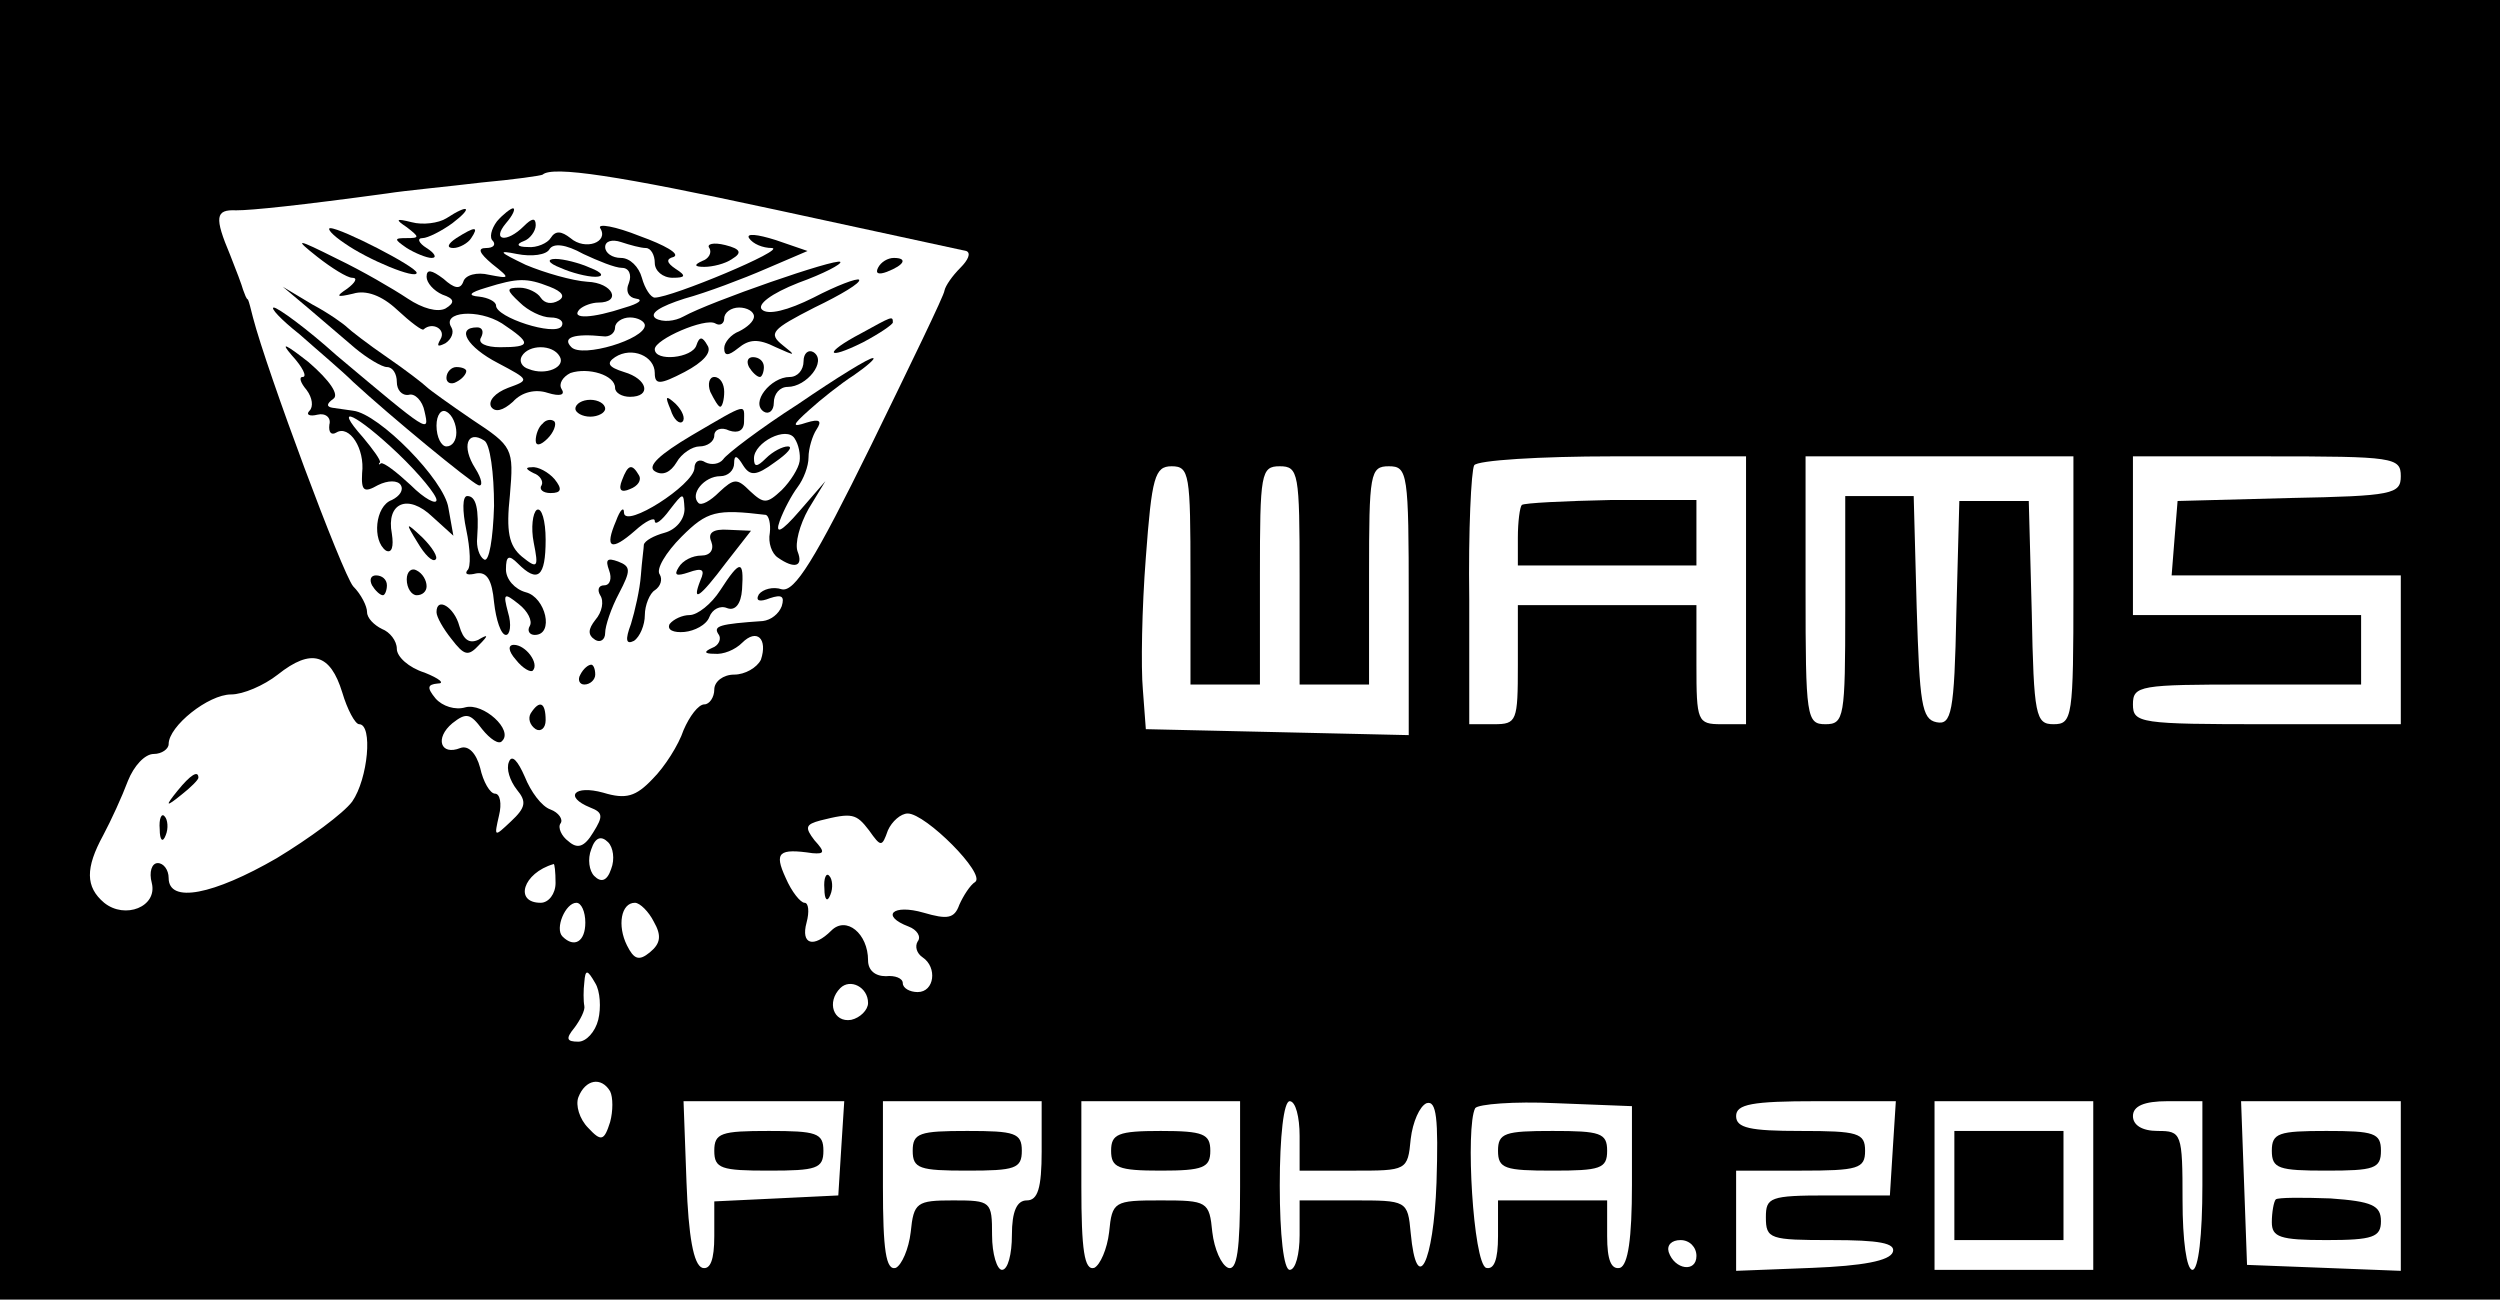
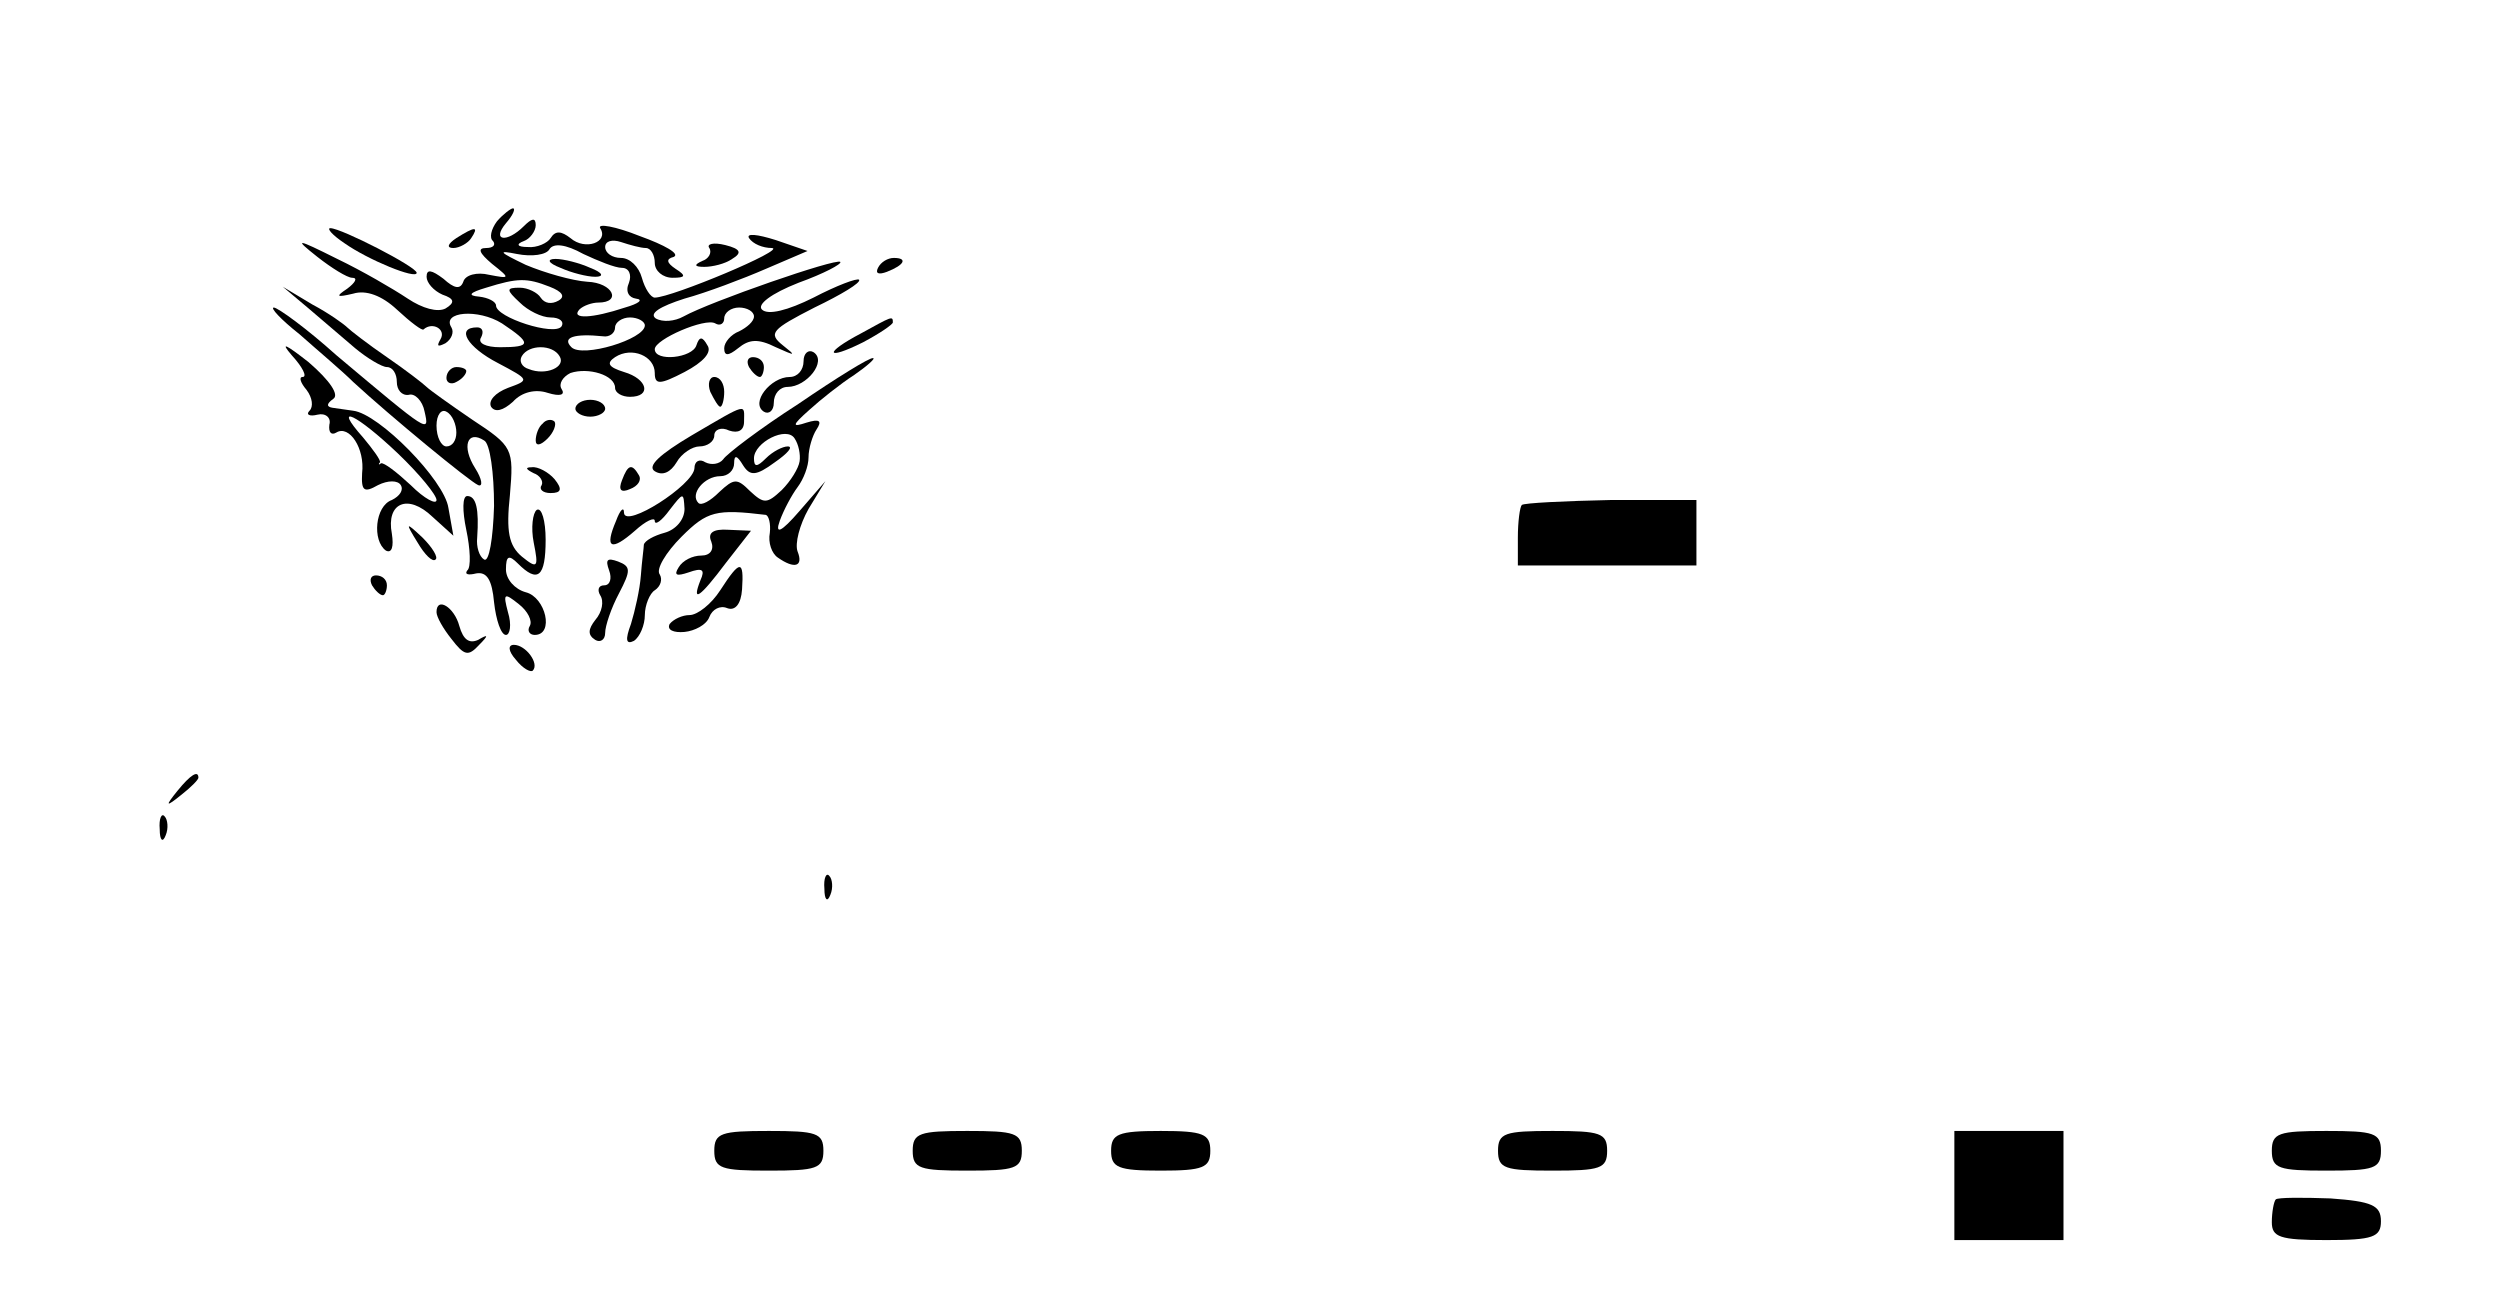
<svg xmlns="http://www.w3.org/2000/svg" version="1.0" width="252pt" height="131pt" viewBox="0 0 252 131" preserveAspectRatio="xMidYMid meet">
  <g transform="translate(0,131) scale(0.1,-0.1)" fill="#000000" stroke="none">
-     <path d="M0 655 l0 -655 1260 0 1260 0 0 655 0 655 -1260 0 -1260 0 0 -655z m780 444 c102 -22 189 -41 194 -42 5 -2 2 -9 -6 -17 -8 -8 -15 -18 -16 -23 0 -4 -34 -74 -74 -156 -57 -116 -77 -148 -90 -145 -9 3 -19 0 -23 -5 -4 -7 1 -8 11 -4 12 4 15 2 12 -8 -3 -8 -11 -14 -19 -15 -44 -3 -50 -5 -45 -13 4 -5 0 -12 -6 -14 -9 -4 -8 -6 2 -6 9 -1 21 4 28 11 15 15 26 4 19 -17 -4 -8 -16 -15 -27 -15 -11 0 -20 -7 -20 -15 0 -8 -5 -15 -10 -15 -6 0 -15 -12 -21 -26 -5 -15 -19 -37 -31 -49 -17 -18 -27 -21 -50 -14 -29 8 -40 -4 -13 -15 13 -5 13 -9 3 -25 -9 -15 -16 -17 -25 -9 -7 5 -11 14 -8 18 3 4 -2 11 -10 14 -9 3 -20 18 -26 33 -7 16 -13 23 -16 15 -3 -7 1 -19 8 -28 10 -12 9 -18 -6 -32 -17 -16 -17 -16 -12 6 3 12 1 22 -4 22 -5 0 -12 12 -15 26 -4 15 -12 23 -20 20 -20 -8 -26 10 -8 25 14 11 18 10 30 -6 8 -10 17 -16 20 -12 12 11 -19 39 -37 34 -10 -3 -23 1 -30 9 -9 11 -8 14 2 15 8 0 2 5 -13 11 -16 5 -28 16 -28 24 0 8 -7 17 -15 20 -8 4 -15 11 -15 17 0 6 -6 18 -14 26 -11 13 -87 217 -101 271 -2 8 -4 16 -5 18 -2 1 -3 5 -5 10 -1 4 -7 20 -13 35 -16 38 -15 46 6 45 16 0 64 5 152 17 19 3 62 7 95 11 33 3 61 7 62 8 10 9 76 -1 233 -35z m980 -384 l0 -135 -25 0 c-24 0 -25 3 -25 60 l0 60 -90 0 -90 0 0 -60 c0 -57 -1 -60 -24 -60 l-25 0 0 126 c-1 69 2 130 5 135 3 5 66 9 140 9 l134 0 0 -135z m330 0 c0 -128 -1 -135 -20 -135 -18 0 -20 8 -22 113 l-3 112 -35 0 -35 0 -3 -113 c-2 -101 -5 -113 -20 -110 -15 3 -17 19 -20 116 l-3 112 -34 0 -35 0 0 -115 c0 -108 -1 -115 -20 -115 -19 0 -20 7 -20 135 l0 135 135 0 135 0 0 -135z m330 115 c0 -18 -8 -20 -112 -22 l-113 -3 -3 -37 -3 -38 115 0 116 0 0 -75 0 -75 -135 0 c-128 0 -135 1 -135 20 0 19 7 20 115 20 l115 0 0 35 0 35 -115 0 -115 0 0 80 0 80 135 0 c128 0 135 -1 135 -20z m-1220 -100 l0 -110 35 0 35 0 0 110 c0 103 1 110 20 110 19 0 20 -7 20 -110 l0 -110 35 0 35 0 0 110 c0 103 1 110 20 110 19 0 20 -7 20 -135 l0 -136 -132 3 -133 3 -3 40 c-2 22 -1 82 3 133 6 81 9 92 26 92 18 0 19 -8 19 -110z m-855 -118 c5 -17 13 -32 17 -32 14 0 9 -55 -7 -78 -9 -12 -43 -37 -76 -57 -64 -37 -109 -46 -109 -20 0 8 -5 15 -11 15 -6 0 -9 -9 -6 -20 6 -24 -27 -37 -48 -20 -19 16 -19 35 -1 68 8 15 19 39 25 55 6 15 17 27 26 27 8 0 15 5 15 10 0 18 40 50 63 50 12 0 33 9 47 20 34 27 53 21 65 -18z m531 -139 c12 -17 13 -17 19 0 4 9 13 17 20 17 18 0 79 -61 68 -69 -5 -3 -12 -14 -16 -23 -5 -14 -12 -15 -36 -8 -31 9 -44 -3 -15 -14 8 -3 13 -10 9 -15 -3 -5 -1 -12 5 -16 15 -10 12 -35 -5 -35 -8 0 -15 4 -15 9 0 5 -8 8 -17 7 -11 0 -18 6 -18 16 0 27 -22 45 -37 30 -18 -18 -31 -14 -25 8 3 11 2 20 -2 20 -4 0 -13 11 -19 25 -12 26 -7 30 27 25 12 -1 13 1 2 13 -10 13 -9 16 6 20 32 8 36 7 49 -10z m-260 -39 c-4 -12 -10 -14 -17 -7 -5 5 -7 17 -3 27 4 12 10 14 17 7 5 -5 7 -17 3 -27z m-56 -14 c0 -11 -7 -20 -15 -20 -27 0 -18 30 13 39 1 1 2 -8 2 -19z m30 -40 c0 -19 -11 -26 -23 -14 -8 8 3 34 14 34 5 0 9 -9 9 -20z m69 1 c8 -14 7 -22 -4 -31 -11 -9 -16 -7 -23 7 -10 20 -6 43 8 43 5 0 14 -9 19 -19z m-56 -99 c-3 -12 -12 -22 -20 -22 -12 0 -13 3 -4 14 6 8 11 18 10 22 -1 5 -1 16 0 24 1 13 3 13 11 -1 5 -8 6 -25 3 -37z m272 17 c0 -7 -8 -15 -17 -17 -18 -3 -25 18 -11 32 10 10 28 1 28 -15z m-260 -89 c3 -6 3 -20 0 -31 -6 -19 -9 -20 -22 -6 -9 9 -13 23 -10 31 7 18 23 21 32 6z m233 -57 l-3 -48 -62 -3 -63 -3 0 -35 c0 -24 -4 -34 -12 -32 -9 3 -14 32 -16 86 l-3 82 81 0 81 0 -3 -47z m202 -3 c0 -38 -4 -50 -15 -50 -10 0 -15 -11 -15 -35 0 -19 -4 -35 -10 -35 -5 0 -10 16 -10 35 0 34 -1 35 -39 35 -37 0 -40 -2 -43 -32 -2 -17 -9 -33 -15 -36 -10 -3 -13 18 -13 82 l0 86 80 0 80 0 0 -50z m200 -36 c0 -64 -3 -85 -12 -82 -7 3 -14 19 -16 36 -3 31 -5 32 -52 32 -47 0 -49 -1 -52 -32 -2 -17 -9 -33 -15 -36 -10 -3 -13 18 -13 82 l0 86 80 0 80 0 0 -86z m60 51 l0 -35 54 0 c54 0 55 0 58 32 2 17 9 33 16 36 10 3 12 -15 10 -80 -3 -82 -20 -115 -26 -51 -3 33 -4 33 -58 33 l-54 0 0 -35 c0 -19 -4 -35 -10 -35 -6 0 -10 35 -10 85 0 50 4 85 10 85 6 0 10 -16 10 -35z m335 -49 c0 -55 -4 -81 -12 -84 -9 -2 -13 8 -13 32 l0 36 -55 0 -55 0 0 -36 c0 -24 -4 -34 -12 -32 -13 5 -21 142 -11 161 3 4 39 7 81 5 l77 -3 0 -79z m263 37 l-3 -48 -63 0 c-58 0 -62 -2 -62 -22 0 -22 4 -23 66 -23 48 0 65 -3 62 -12 -3 -9 -31 -14 -81 -16 l-77 -3 0 51 0 50 65 0 c58 0 65 2 65 20 0 18 -7 20 -65 20 -51 0 -65 3 -65 15 0 12 16 15 81 15 l80 0 -3 -47z m202 -38 l0 -85 -80 0 -80 0 0 85 0 85 80 0 80 0 0 -85z m110 0 c0 -50 -4 -85 -10 -85 -6 0 -10 30 -10 70 0 68 -1 70 -25 70 -16 0 -25 6 -25 15 0 10 11 15 35 15 l35 0 0 -85z m200 0 l0 -86 -77 3 -78 3 -3 83 -3 82 81 0 80 0 0 -85z m-710 -71 c0 -17 -22 -14 -28 4 -2 7 3 12 12 12 9 0 16 -7 16 -16z" />
-     <path d="M450 1090 c-8 -5 -24 -7 -35 -4 -16 4 -17 3 -5 -5 13 -10 13 -11 0 -11 -13 0 -13 -1 0 -10 8 -5 20 -10 25 -10 6 0 3 5 -5 10 -8 5 -10 10 -4 10 5 0 19 7 30 15 21 16 17 20 -6 5z" />
    <path d="M501 1087 c-6 -8 -8 -17 -4 -20 3 -4 0 -7 -7 -7 -9 0 -7 -5 6 -16 19 -15 18 -15 -3 -11 -12 3 -24 0 -26 -7 -3 -8 -9 -7 -20 3 -12 9 -17 10 -17 2 0 -6 7 -14 16 -18 12 -4 13 -8 3 -14 -8 -4 -23 0 -38 10 -15 10 -46 28 -71 40 -42 21 -44 21 -20 2 14 -11 30 -21 35 -21 6 0 3 -5 -5 -11 -12 -8 -11 -9 6 -5 13 4 29 -2 44 -16 14 -13 26 -22 27 -20 9 8 23 0 17 -10 -4 -7 -3 -8 5 -4 6 4 9 11 6 16 -10 16 27 19 51 4 30 -20 30 -24 -2 -24 -14 0 -23 4 -19 10 3 6 1 10 -4 10 -22 0 -10 -20 21 -36 32 -17 32 -17 10 -25 -13 -5 -20 -13 -17 -19 4 -6 12 -4 22 5 9 10 23 13 35 9 13 -4 18 -2 14 4 -3 5 1 12 9 16 18 6 45 -2 45 -15 0 -5 7 -9 15 -9 22 0 18 18 -6 25 -16 5 -18 9 -9 15 17 11 40 1 40 -16 0 -12 5 -12 30 1 19 10 28 20 23 27 -5 9 -8 9 -11 0 -4 -13 -42 -17 -42 -4 0 10 51 32 61 26 5 -3 9 0 9 5 0 6 7 11 15 11 8 0 15 -4 15 -9 0 -5 -7 -11 -15 -15 -8 -3 -15 -11 -15 -17 0 -8 4 -8 14 0 11 9 20 10 38 1 20 -9 21 -9 7 2 -15 12 -11 16 32 38 27 13 47 25 45 28 -2 2 -23 -6 -46 -18 -26 -13 -46 -18 -52 -12 -5 5 9 16 37 27 25 9 44 19 42 21 -4 4 -131 -40 -158 -55 -9 -5 -21 -6 -28 -2 -7 5 4 12 29 20 22 6 59 20 82 30 l42 18 -32 11 c-19 6 -30 7 -27 2 4 -6 14 -10 23 -10 16 -1 -101 -50 -118 -50 -4 0 -10 9 -13 20 -3 11 -12 20 -21 20 -9 0 -16 5 -16 11 0 6 7 8 16 5 9 -3 20 -6 25 -6 5 0 9 -7 9 -15 0 -8 8 -15 18 -15 13 0 14 2 3 9 -9 6 -10 10 -2 12 7 3 -9 12 -34 21 -25 10 -43 13 -40 8 9 -14 -15 -23 -30 -10 -9 7 -15 8 -20 0 -3 -5 -14 -10 -23 -9 -11 0 -12 3 -4 6 6 2 12 10 12 16 0 8 -4 7 -12 -1 -17 -17 -33 -15 -18 3 7 8 10 15 7 15 -2 0 -10 -6 -16 -13z m126 -47 c7 0 10 -7 7 -15 -4 -9 0 -15 7 -16 8 -1 3 -5 -11 -9 -33 -11 -55 -12 -46 -2 4 4 13 7 19 7 24 0 15 20 -11 21 -15 1 -43 9 -62 17 -27 13 -29 15 -9 11 15 -3 30 -1 33 5 4 6 16 5 34 -5 15 -7 32 -14 39 -14z m-73 -19 c13 -5 16 -10 9 -14 -7 -4 -14 -3 -18 3 -3 5 -13 10 -21 10 -14 0 -14 -2 0 -15 8 -8 22 -15 31 -15 9 0 14 -4 11 -9 -7 -10 -66 9 -66 21 0 4 -8 8 -17 9 -12 1 -10 4 7 9 32 10 41 10 64 1z m96 -39 c0 -14 -63 -33 -74 -22 -10 10 3 14 32 11 6 -1 12 3 12 9 0 5 7 10 15 10 8 0 15 -4 15 -8z m-86 -31 c7 -11 -14 -20 -31 -13 -7 2 -10 8 -7 13 7 12 31 12 38 0z" />
    <path d="M565 1040 c11 -5 27 -9 35 -9 9 0 8 4 -5 9 -11 5 -27 9 -35 9 -9 0 -8 -4 5 -9z" />
    <path d="M347 1065 c24 -17 73 -37 73 -30 0 6 -76 45 -87 45 -4 0 2 -7 14 -15z" />
    <path d="M460 1070 c-9 -6 -10 -10 -3 -10 6 0 15 5 18 10 8 12 4 12 -15 0z" />
    <path d="M715 1060 c3 -5 -1 -11 -7 -13 -9 -4 -8 -6 2 -6 8 0 21 3 28 8 10 6 9 10 -7 14 -12 3 -19 1 -16 -3z" />
    <path d="M885 1040 c-3 -6 1 -7 9 -4 18 7 21 14 7 14 -6 0 -13 -4 -16 -10z" />
    <path d="M310 1000 c14 -12 35 -30 48 -41 12 -10 27 -19 32 -19 6 0 10 -7 10 -15 0 -8 5 -14 12 -13 6 2 14 -6 16 -17 5 -22 5 -22 -89 57 -30 27 -59 48 -63 48 -4 0 7 -12 26 -27 18 -16 43 -37 54 -48 38 -35 117 -100 126 -104 5 -2 4 6 -3 17 -14 22 -8 39 9 28 6 -3 10 -33 10 -66 -1 -33 -5 -57 -10 -54 -5 3 -8 13 -7 22 2 29 -1 42 -10 42 -5 0 -5 -15 -1 -34 4 -19 5 -38 1 -41 -3 -4 1 -5 9 -3 11 2 16 -7 18 -29 2 -18 7 -33 12 -33 4 0 6 10 2 23 -5 19 -4 20 11 8 9 -7 14 -17 11 -22 -3 -5 0 -9 5 -9 20 0 11 38 -9 43 -11 3 -20 13 -20 23 0 14 3 15 12 6 20 -20 28 -14 28 24 0 19 -4 33 -9 30 -4 -3 -6 -18 -3 -33 5 -25 4 -27 -12 -14 -13 11 -16 25 -12 62 4 47 3 49 -38 76 -22 15 -43 30 -46 33 -3 3 -21 17 -40 30 -19 13 -37 27 -40 30 -3 3 -18 14 -35 23 l-30 18 25 -21z m150 -126 c0 -8 -4 -14 -10 -14 -5 0 -10 9 -10 21 0 11 5 17 10 14 6 -3 10 -13 10 -21z" />
    <path d="M868 974 c-38 -20 -36 -28 2 -9 17 9 30 18 30 20 0 7 -1 6 -32 -11z" />
    <path d="M294 952 c11 -12 16 -22 11 -22 -4 0 -2 -6 4 -13 6 -8 7 -17 3 -21 -4 -4 0 -6 8 -4 8 2 14 -3 12 -10 -1 -8 2 -11 7 -8 13 8 29 -16 26 -41 -1 -18 2 -20 16 -12 10 5 20 5 23 0 3 -5 -1 -11 -9 -15 -17 -6 -20 -41 -6 -51 6 -3 8 4 6 17 -6 31 16 41 41 17 l21 -19 -5 28 c-4 28 -70 95 -96 98 -6 1 -15 2 -21 3 -6 1 -6 4 1 9 6 4 -3 18 -25 37 -23 18 -29 21 -17 7z m107 -99 c22 -21 39 -42 39 -47 0 -5 -12 1 -26 15 -14 13 -27 23 -30 22 -2 -2 -3 -1 -1 1 1 2 -7 13 -17 25 -32 36 -6 23 35 -16z" />
    <path d="M810 946 c0 -9 -6 -16 -14 -16 -19 0 -40 -26 -26 -35 5 -3 10 1 10 9 0 9 6 16 14 16 19 0 40 26 26 35 -5 3 -10 -1 -10 -9z" />
    <path d="M755 940 c3 -5 8 -10 11 -10 2 0 4 5 4 10 0 6 -5 10 -11 10 -5 0 -7 -4 -4 -10z" />
    <path d="M805 903 c-39 -25 -73 -51 -76 -56 -4 -5 -12 -6 -18 -3 -6 4 -11 1 -11 -6 -1 -17 -70 -61 -71 -45 0 7 -4 3 -8 -8 -12 -28 -5 -31 19 -10 11 10 20 14 20 10 0 -5 7 0 15 11 14 18 14 18 15 1 0 -11 -9 -21 -20 -24 -11 -3 -20 -8 -21 -12 0 -3 -2 -17 -3 -31 -1 -14 -6 -36 -10 -49 -6 -16 -5 -21 3 -17 6 4 11 16 11 26 0 10 5 22 10 25 6 4 8 11 5 16 -4 5 6 22 22 38 26 26 35 28 85 22 3 -1 5 -9 4 -18 -2 -10 2 -21 8 -25 17 -12 26 -9 20 6 -3 8 2 27 11 43 l17 28 -26 -30 c-19 -22 -25 -24 -20 -10 4 11 12 26 18 34 6 8 11 21 11 30 0 9 4 22 8 28 6 9 3 11 -10 7 -15 -5 -15 -3 3 13 11 10 31 26 45 35 13 9 22 17 19 17 -3 1 -37 -20 -75 -46z m1 -58 c-1 -7 -9 -20 -18 -29 -15 -14 -18 -14 -32 -1 -13 13 -16 13 -31 -1 -9 -9 -18 -14 -21 -11 -9 9 6 27 22 27 8 0 14 6 14 13 0 9 3 8 9 -2 7 -11 13 -11 32 3 13 9 19 16 13 16 -5 0 -15 -5 -22 -12 -9 -9 -12 -9 -12 0 0 16 33 33 41 20 4 -6 6 -16 5 -23z" />
    <path d="M450 929 c0 -5 5 -7 10 -4 6 3 10 8 10 11 0 2 -4 4 -10 4 -5 0 -10 -5 -10 -11z" />
    <path d="M716 915 c4 -8 8 -15 10 -15 2 0 4 7 4 15 0 8 -4 15 -10 15 -5 0 -7 -7 -4 -15z" />
    <path d="M580 898 c0 -4 7 -8 15 -8 8 0 15 4 15 8 0 5 -7 9 -15 9 -8 0 -15 -4 -15 -9z" />
-     <path d="M676 897 c3 -10 9 -15 12 -12 3 3 0 11 -7 18 -10 9 -11 8 -5 -6z" />
    <path d="M697 871 c-32 -19 -45 -31 -37 -36 8 -5 16 -1 22 9 5 9 16 16 23 16 8 0 15 5 15 11 0 6 7 9 15 5 9 -3 15 0 15 9 0 18 5 20 -53 -14z" />
    <path d="M547 883 c-4 -3 -7 -11 -7 -17 0 -6 5 -5 12 2 6 6 9 14 7 17 -3 3 -9 2 -12 -2z" />
    <path d="M538 833 c6 -2 10 -8 8 -12 -3 -4 1 -8 9 -8 11 0 12 4 4 14 -6 7 -17 13 -23 12 -7 0 -6 -2 2 -6z" />
    <path d="M627 826 c-4 -10 -1 -13 8 -9 8 3 12 9 9 14 -7 12 -11 11 -17 -5z" />
    <path d="M421 763 c7 -12 15 -20 18 -17 3 2 -3 12 -13 22 -17 16 -18 16 -5 -5z" />
    <path d="M717 764 c3 -8 -1 -14 -10 -14 -9 0 -19 -5 -23 -12 -5 -8 -2 -9 10 -5 14 5 17 3 12 -8 -9 -23 -1 -18 26 18 l25 32 -23 1 c-15 1 -21 -3 -17 -12z" />
    <path d="M614 735 c3 -8 1 -15 -5 -15 -6 0 -7 -5 -4 -10 4 -6 2 -17 -5 -25 -7 -9 -8 -15 0 -20 5 -3 10 0 10 7 0 7 6 25 14 40 12 23 12 27 -1 32 -11 4 -13 2 -9 -9z" />
-     <path d="M410 726 c0 -9 5 -16 10 -16 6 0 10 4 10 9 0 6 -4 13 -10 16 -5 3 -10 -1 -10 -9z" />
+     <path d="M410 726 z" />
    <path d="M726 715 c-9 -14 -23 -25 -31 -25 -7 0 -16 -4 -20 -9 -3 -6 4 -9 15 -8 10 1 22 7 25 15 3 8 11 12 18 9 8 -3 14 4 15 19 2 30 -2 30 -22 -1z" />
    <path d="M375 720 c3 -5 8 -10 11 -10 2 0 4 5 4 10 0 6 -5 10 -11 10 -5 0 -7 -4 -4 -10z" />
    <path d="M440 693 c0 -5 7 -17 15 -27 13 -17 17 -18 28 -6 10 10 9 11 -1 5 -9 -4 -15 0 -19 14 -5 19 -23 30 -23 14z" />
    <path d="M520 645 c7 -9 15 -13 17 -11 7 7 -7 26 -19 26 -6 0 -6 -6 2 -15z" />
-     <path d="M585 630 c-3 -5 -1 -10 4 -10 6 0 11 5 11 10 0 6 -2 10 -4 10 -3 0 -8 -4 -11 -10z" />
-     <path d="M535 591 c-3 -5 -1 -12 5 -16 5 -3 10 1 10 9 0 18 -6 21 -15 7z" />
    <path d="M1534 801 c-2 -2 -4 -17 -4 -33 l0 -28 90 0 90 0 0 33 0 33 -86 0 c-47 -1 -88 -3 -90 -5z" />
    <path d="M179 513 c-13 -16 -12 -17 4 -4 9 7 17 15 17 17 0 8 -8 3 -21 -13z" />
    <path d="M161 474 c0 -11 3 -14 6 -6 3 7 2 16 -1 19 -3 4 -6 -2 -5 -13z" />
    <path d="M831 414 c0 -11 3 -14 6 -6 3 7 2 16 -1 19 -3 4 -6 -2 -5 -13z" />
    <path d="M720 150 c0 -18 7 -20 55 -20 48 0 55 2 55 20 0 18 -7 20 -55 20 -48 0 -55 -2 -55 -20z" />
    <path d="M920 150 c0 -18 7 -20 55 -20 48 0 55 2 55 20 0 18 -7 20 -55 20 -48 0 -55 -2 -55 -20z" />
    <path d="M1120 150 c0 -17 7 -20 50 -20 43 0 50 3 50 20 0 17 -7 20 -50 20 -43 0 -50 -3 -50 -20z" />
    <path d="M1510 150 c0 -18 7 -20 55 -20 48 0 55 2 55 20 0 18 -7 20 -55 20 -48 0 -55 -2 -55 -20z" />
    <path d="M1970 115 l0 -55 55 0 55 0 0 55 0 55 -55 0 -55 0 0 -55z" />
    <path d="M2290 150 c0 -18 7 -20 55 -20 48 0 55 2 55 20 0 18 -7 20 -55 20 -48 0 -55 -2 -55 -20z" />
    <path d="M2294 101 c-2 -2 -4 -13 -4 -23 0 -15 8 -18 55 -18 47 0 55 3 55 19 0 16 -9 20 -51 23 -28 1 -53 1 -55 -1z" />
  </g>
</svg>